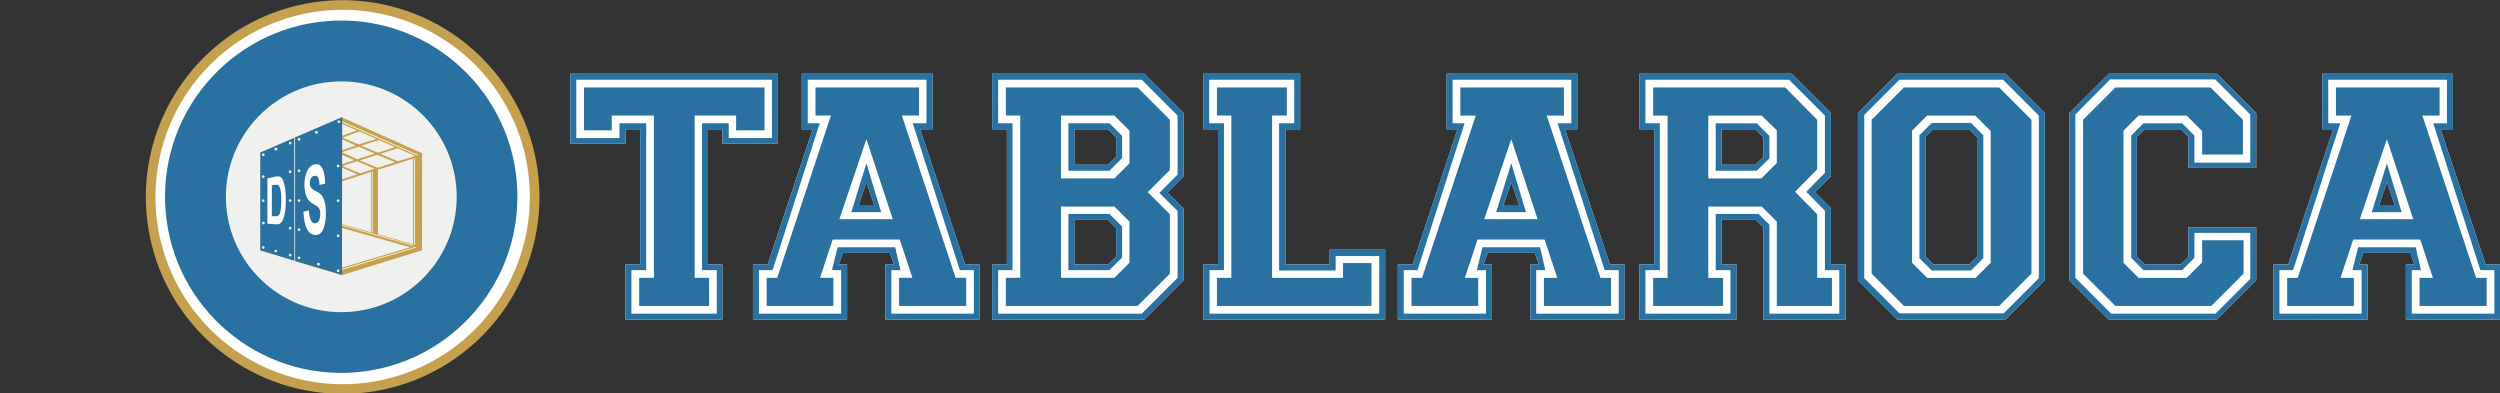
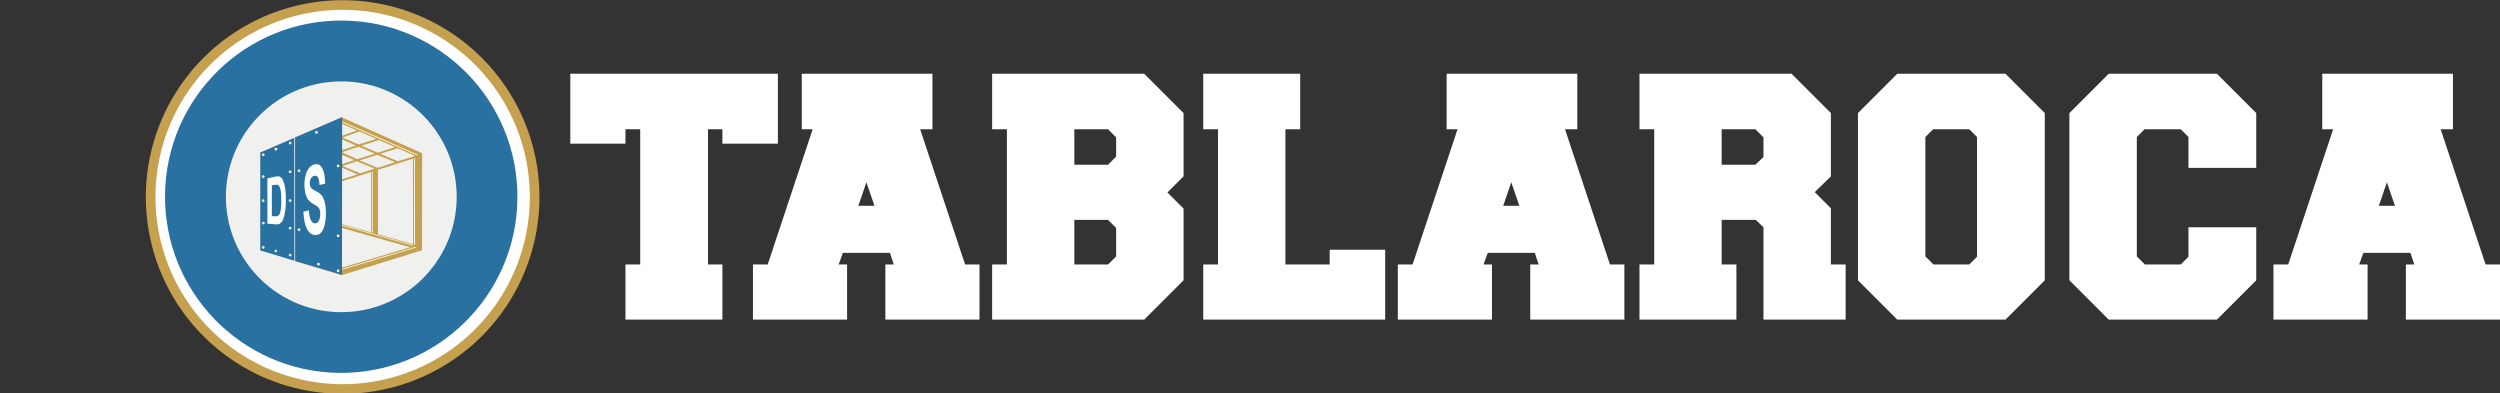
<svg xmlns="http://www.w3.org/2000/svg" xmlns:ns1="http://sodipodi.sourceforge.net/DTD/sodipodi-0.dtd" xmlns:ns2="http://www.inkscape.org/namespaces/inkscape" width="762.614" height="120" viewBox="0 0 762.614 120" version="1.1" id="svg85" ns1:docname="logo.svg" xml:space="preserve" ns2:version="1.4 (86a8ad7, 2024-10-11)" ns2:export-filename="new\logo.png" ns2:export-xdpi="96" ns2:export-ydpi="96">
  <rect x="0" y="0" width="762.614" height="120" fill="#333333" stroke="none" />
  <ns1:namedview id="namedview85" pagecolor="#ffffff" bordercolor="#111111" borderopacity="1" ns2:showpageshadow="0" ns2:pageopacity="0" ns2:pagecheckerboard="1" ns2:deskcolor="#d1d1d1" ns2:zoom="2" ns2:cx="436.5" ns2:cy="591.25" ns2:window-width="2400" ns2:window-height="1261" ns2:window-x="2391" ns2:window-y="-9" ns2:window-maximized="1" ns2:current-layer="svg85">
    <ns2:page x="0" y="0" width="762.614" height="120" id="page2" margin="0" bleed="0" />
  </ns1:namedview>
  <defs id="defs85" />
  <g id="g34" transform="translate(-159.666,-70.961)">
    <g id="g56" ns2:export-filename="logo.svg" ns2:export-xdpi="96" ns2:export-ydpi="96">
      <path id="path56-5" style="fill:#ffffff;fill-opacity:1;stroke:#c5a14f;stroke-width:20.422;stroke-linecap:round;stroke-linejoin:round" d="m -510.879,1199.231 a 406.689,406.689 0 0 1 -406.689,406.689 406.689,406.689 0 0 1 -406.689,-406.689 406.689,406.689 0 0 1 406.689,-406.689 406.689,406.689 0 0 1 406.689,406.689 z" transform="matrix(0.144,0,0,0.144,396.318,-41.631)" />
      <g id="g55" transform="translate(9.72,115.795)" ns2:export-filename="new\logo.svg" ns2:export-xdpi="96" ns2:export-ydpi="96">
        <path id="path42-7" style="font-size:83.14px;line-height:28.557px;font-family:'Varsity Regular';-inkscape-font-specification:'Varsity Regular, Normal';text-align:center;letter-spacing:0px;word-spacing:0px;text-anchor:middle;fill:#ffffff;fill-opacity:1;stroke-width:1.748;stroke-linecap:round;stroke-linejoin:round" d="m 858.345,-22.334 v 16.93 h 3.322 L 847.953,35.846 h -4.5 v 16.82 h 28.715 V 35.846 h -2.572 l 1.285,-3.537 h 14.357 l 1.18,3.537 h -2.572 v 16.82 h 28.715 V 35.846 h -4.393 L 894.453,-5.404 h 3.75 V -22.334 Z m 19.715,33.107 2.465,7.18 h -4.93 z" />
        <path style="font-size:83.14px;line-height:28.557px;font-family:'Varsity Regular';-inkscape-font-specification:'Varsity Regular, Normal';text-align:center;letter-spacing:0px;word-spacing:0px;text-anchor:middle;fill:#ffffff;fill-opacity:1;stroke-width:1.748;stroke-linecap:round;stroke-linejoin:round" d="m 781.203,40.667 v -51 l 12,-12 h 33 l 12,12 V 6.381 h -20.679 v -9.429 l -2.357,-2.357 h -11.036 l -2.357,2.357 V 33.381 l 2.464,2.464 h 10.929 l 2.357,-2.357 v -9 h 20.679 v 16.179 l -12,12 H 793.203 Z" id="path39-6" />
        <path id="path33-1" style="font-size:83.14px;line-height:28.557px;font-family:'Varsity Regular';-inkscape-font-specification:'Varsity Regular, Normal';text-align:center;letter-spacing:0px;word-spacing:0px;text-anchor:middle;fill:#ffffff;fill-opacity:1;stroke-width:1.748;stroke-linecap:round;stroke-linejoin:round" d="m 728.703,-22.334 -12,12 v 51 l 12,12 h 33 l 12,-12 v -51 l -12,-12 z m 10.928,16.93 h 11.037 l 2.357,2.357 V 33.488 l -2.357,2.357 h -10.93 l -2.463,-2.465 V -3.047 Z" />
        <path id="path27-4" style="font-size:83.14px;line-height:28.557px;font-family:'Varsity Regular';-inkscape-font-specification:'Varsity Regular, Normal';text-align:center;letter-spacing:0px;word-spacing:0px;text-anchor:middle;fill:#ffffff;fill-opacity:1;stroke-width:1.748;stroke-linecap:round;stroke-linejoin:round" d="m 650.06,-22.334 v 16.93 h 4.5 V 35.846 h -4.5 v 16.82 h 29.57 V 35.846 h -4.5 V 22.238 h 10.395 l 2.355,2.25 V 52.666 H 712.953 V 35.846 h -4.5 V 18.703 L 703.525,13.774 708.453,8.953 V -10.334 l -12,-12 z m 25.07,16.93 h 10.287 l 2.463,2.463 v 6 l -2.463,2.357 h -10.287 z" />
        <path id="path21-2" style="font-size:83.14px;line-height:28.557px;font-family:'Varsity Regular';-inkscape-font-specification:'Varsity Regular, Normal';text-align:center;letter-spacing:0px;word-spacing:0px;text-anchor:middle;fill:#ffffff;fill-opacity:1;stroke-width:1.748;stroke-linecap:round;stroke-linejoin:round" d="m 591.238,-22.334 v 16.93 h 3.322 L 580.845,35.846 h -4.5 v 16.82 h 28.715 V 35.846 h -2.572 l 1.287,-3.537 h 14.357 l 1.178,3.537 h -2.572 V 52.666 H 645.453 V 35.846 h -4.393 L 627.345,-5.404 h 3.75 V -22.334 Z m 19.715,33.107 2.465,7.18 h -4.93 z" />
        <path style="font-size:83.14px;line-height:28.557px;font-family:'Varsity Regular';-inkscape-font-specification:'Varsity Regular, Normal';text-align:center;letter-spacing:0px;word-spacing:0px;text-anchor:middle;fill:#ffffff;fill-opacity:1;stroke-width:1.748;stroke-linecap:round;stroke-linejoin:round" d="m 516.989,52.667 v -16.821 h 4.5 V -5.405 h -4.5 V -22.333 h 29.571 v 16.929 h -4.5 V 35.845 h 13.5 v -4.5 h 16.929 v 21.321 z" id="path18-3" />
        <path id="path9-2" style="font-size:83.14px;line-height:28.557px;font-family:'Varsity Regular';-inkscape-font-specification:'Varsity Regular, Normal';text-align:center;letter-spacing:0px;word-spacing:0px;text-anchor:middle;fill:#ffffff;fill-opacity:1;stroke-width:1.748;stroke-linecap:round;stroke-linejoin:round" d="m 452.595,-22.334 v 16.93 h 4.5 V 35.846 h -4.5 v 16.82 h 46.393 l 12,-12 V 18.809 l -4.928,-4.928 4.928,-4.928 V -10.334 l -12,-12 z m 25.072,16.93 h 10.285 l 2.465,2.463 v 5.895 l -2.465,2.463 h -10.285 z m 0,27.643 h 10.285 l 2.465,2.465 v 8.678 l -2.465,2.465 h -10.285 z" />
        <path id="path3-2" style="font-size:83.14px;line-height:28.557px;font-family:'Varsity Regular';-inkscape-font-specification:'Varsity Regular, Normal';text-align:center;letter-spacing:0px;word-spacing:0px;text-anchor:middle;fill:#ffffff;fill-opacity:1;stroke-width:1.748;stroke-linecap:round;stroke-linejoin:round" d="m 394.525,-22.334 v 16.93 h 3.32 L 384.132,35.846 h -4.5 v 16.82 h 28.713 V 35.846 h -2.57 l 1.285,-3.537 h 14.357 l 1.178,3.537 h -2.57 v 16.82 h 28.713 V 35.846 h -4.393 L 430.632,-5.404 h 3.75 V -22.334 Z m 19.713,33.107 2.465,7.18 h -4.928 z" />
        <path style="font-size:83.14px;line-height:28.557px;font-family:'Varsity Regular';-inkscape-font-specification:'Varsity Regular, Normal';text-align:center;letter-spacing:0px;word-spacing:0px;text-anchor:middle;fill:#ffffff;fill-opacity:1;stroke-width:1.748;stroke-linecap:round;stroke-linejoin:round" d="M 323.917,-1.012 V -22.333 h 63.321 v 21.321 h -16.929 v -4.393 h -4.393 V 35.845 h 4.393 v 16.821 h -29.571 v -16.821 h 4.5 V -5.405 h -4.5 v 4.393 z" id="text5-1-1" />
      </g>
-       <path d="M 333.637,114.782 V 93.461 h 63.321 v 21.321 h -16.929 v -4.393 h -4.393 v 41.25 h 4.393 v 16.821 H 350.459 v -16.821 h 4.5 v -41.25 h -4.5 v 4.393 z m 15,-1.714 v -4.5 h 8.143 v 44.786 h -4.5 v 13.286 h 26.036 v -13.286 h -4.5 v -44.786 h 8.143 v 4.5 h 13.179 V 95.283 h -59.679 v 17.786 z m -10.821,-2.357 V 97.64 h 55.071 v 13.071 h -8.679 v -4.5 h -12.643 v 49.5 h 4.393 v 8.571 h -21.321 v -8.571 h 4.5 v -49.5 h -12.857 v 4.5 z m 51.536,57.75 v -16.821 h 4.5 l 13.714,-41.25 h -3.321 V 93.461 h 39.857 v 16.929 h -3.75 l 13.714,41.25 h 4.393 v 16.821 h -28.714 v -16.821 h 2.571 l -1.179,-3.536 h -14.357 l -1.286,3.536 h 2.571 v 16.821 z m 26.893,-1.821 v -13.286 h -2.786 l 1.714,-6.964 h 17.571 l 1.607,6.964 h -2.786 v 13.286 h 25.179 v -13.286 h -4.286 l -14.357,-44.786 h 4.179 V 95.283 h -36.214 v 13.286 h 3.643 l -14.357,44.786 h -4.179 v 13.286 z m -22.714,-2.357 v -8.571 h 3.214 l 16.393,-49.5 h -4.714 v -8.571 h 31.607 v 8.571 h -5.25 l 16.393,49.5 h 3.214 v 8.571 h -20.464 v -8.571 h 4.071 l -3.857,-11.679 h -20.464 l -3.857,11.679 h 4.071 v 8.571 z m 38.464,-26.464 -8.036,-24.429 -8.25,24.429 z m -12.643,-2.143 4.607,-14.893 4.5,14.893 z m 7.071,-1.929 -2.464,-7.179 -2.464,7.179 z m 35.893,34.714 v -16.821 h 4.5 v -41.25 h -4.5 V 93.461 h 46.393 l 12,12 v 19.286 l -4.929,4.929 4.929,4.929 v 21.857 l -12,12 z m 45.643,-1.821 10.929,-10.929 v -20.357 l -5.571,-5.571 5.571,-5.571 V 106.211 L 507.959,95.283 h -43.821 v 13.286 h 4.393 v 44.786 h -4.393 v 13.286 z M 466.494,164.282 v -8.571 h 4.393 v -49.5 h -4.393 v -8.571 h 40.179 l 9.857,9.857 v 15.321 l -6.75,6.75 6.75,6.75 v 18.107 l -9.857,9.857 z m 33.107,-8.571 4.607,-4.607 v -12.536 l -4.607,-4.607 h -16.286 v 21.75 z m 0,-30.321 4.607,-4.607 v -9.964 l -4.607,-4.607 h -16.286 v 19.179 z m -14.036,27.964 v -17.143 h 12.536 l 3.857,3.857 v 9.429 l -3.857,3.857 z m 0,-30.321 v -14.464 h 12.536 l 3.857,3.857 v 6.75 l -3.857,3.857 z m 12.107,-1.821 2.464,-2.464 v -5.893 l -2.464,-2.464 h -10.286 v 10.821 z m 0,30.429 2.464,-2.464 v -8.679 l -2.464,-2.464 h -10.286 v 13.607 z m 29.036,16.821 v -16.821 h 4.5 v -41.25 h -4.5 V 93.461 h 29.571 v 16.929 h -4.5 v 41.25 h 13.5 v -4.5 h 16.929 v 21.321 z m 53.679,-1.821 v -17.571 h -13.286 v 4.393 h -17.25 v -44.893 h 4.607 V 95.283 H 528.53 v 13.286 h 4.5 v 44.786 h -4.393 v 13.286 z m -49.5,-2.357 v -8.571 h 4.393 v -49.5 h -4.393 v -8.571 h 21.321 v 8.571 h -4.5 v 49.5 h 21.643 v -4.5 h 8.679 v 13.071 z m 55.178,4.179 v -16.821 h 4.5 l 13.714,-41.25 h -3.321 V 93.461 h 39.857 v 16.929 h -3.75 l 13.714,41.25 h 4.393 v 16.821 h -28.714 v -16.821 h 2.571 l -1.179,-3.536 h -14.357 l -1.286,3.536 h 2.571 v 16.821 z m 26.893,-1.821 v -13.286 h -2.786 l 1.714,-6.964 h 17.571 l 1.607,6.964 h -2.786 v 13.286 h 25.179 v -13.286 h -4.286 l -14.357,-44.786 h 4.179 V 95.283 h -36.214 v 13.286 h 3.643 l -14.357,44.786 h -4.179 v 13.286 z m -22.714,-2.357 v -8.571 h 3.214 l 16.393,-49.5 h -4.714 v -8.571 h 31.607 v 8.571 h -5.25 l 16.393,49.5 h 3.214 v 8.571 h -20.464 v -8.571 h 4.071 l -3.857,-11.679 h -20.464 l -3.857,11.679 h 4.071 v 8.571 z m 38.464,-26.464 -8.036,-24.429 -8.25,24.429 z m -12.643,-2.143 4.607,-14.893 4.5,14.893 z m 7.071,-1.929 -2.464,-7.179 -2.464,7.179 z m 36.643,34.714 v -16.821 h 4.5 v -41.25 h -4.5 V 93.461 h 46.393 l 12,12 v 19.286 l -4.929,4.821 4.929,4.929 v 17.143 h 4.5 v 16.821 h -25.071 v -28.179 l -2.357,-2.25 h -10.393 v 13.607 h 4.5 v 16.821 z m 27.75,-1.821 v -13.286 h -4.5 v -17.143 h 13.071 l 3.321,3.321 v 27.107 h 21.321 v -13.286 h -4.393 v -18.107 l -5.679,-5.786 5.679,-5.786 v -17.464 l -10.929,-10.929 h -43.821 v 13.286 h 4.393 v 44.786 h -4.393 v 13.286 z m -23.571,-2.357 v -8.571 h 4.393 v -49.5 h -4.393 v -8.571 h 40.286 l 9.75,9.857 v 15.107 l -6.75,6.857 6.75,6.857 v 19.393 h 4.5 v 8.571 H 701.673 v -25.714 l -4.607,-4.607 h -16.286 v 21.75 h 4.5 v 8.571 z m 33,-38.893 4.714,-4.714 v -9.964 l -4.607,-4.5 h -16.286 v 19.179 z m -13.929,-2.357 v -14.464 h 12.536 l 3.857,3.857 v 6.857 l -3.857,3.75 z m 12.107,-1.821 2.464,-2.357 v -6 l -2.464,-2.464 h -10.286 v 10.821 z m 31.286,35.25 v -51 l 12,-12 h 33 l 12,12 v 51 l -12,12 h -33 z m 12.643,10.071 h 31.821 l 10.714,-10.714 V 106.211 L 770.673,95.283 h -31.607 l -10.714,10.714 v 49.821 z m -8.464,-12.107 v -46.929 l 9.857,-9.857 h 29.036 l 9.857,9.857 v 46.929 l -9.857,9.857 h -29.036 z m 16.929,1.286 h 14.786 l 4.607,-4.607 v -40.179 l -4.714,-4.714 H 747.53 l -4.607,4.607 v 40.286 z m -2.357,-6 v -37.5 l 3.75,-3.75 h 12 l 3.75,3.75 v 37.5 l -3.75,3.75 h -12 z m 4.286,1.929 h 10.929 l 2.357,-2.357 V 112.747 l -2.357,-2.357 h -11.036 l -2.357,2.357 v 36.429 z m 41.464,4.821 v -51 l 12,-12 h 33 l 12,12 v 16.714 H 827.244 v -9.429 l -2.357,-2.357 h -11.036 l -2.357,2.357 v 36.429 l 2.464,2.464 h 10.929 l 2.357,-2.357 v -9 h 20.679 v 16.179 l -12,12 h -33 z m 12.75,10.179 h 31.821 l 10.607,-10.607 v -14.036 h -17.036 v 7.607 l -3.75,3.75 h -11.786 l -3.75,-3.75 v -37.286 l 3.75,-3.75 h 11.786 l 3.75,3.75 v 8.25 h 17.036 V 105.89 L 835.387,95.175 h -32.036 l -10.607,10.714 v 49.821 z m -8.571,-12.214 v -46.929 l 9.857,-9.857 h 29.036 l 9.857,9.857 v 10.607 h -12.429 v -7.179 l -4.714,-4.714 h -14.679 l -4.607,4.607 v 40.286 l 4.607,4.607 h 14.679 l 4.714,-4.714 v -6.75 h 12.643 v 10.179 l -9.857,9.857 h -29.25 z m 58.071,14.036 v -16.821 h 4.5 l 13.714,-41.25 h -3.321 V 93.461 h 39.857 v 16.929 h -3.75 l 13.714,41.25 h 4.393 v 16.821 h -28.714 v -16.821 h 2.571 l -1.179,-3.536 h -14.357 l -1.286,3.536 h 2.571 v 16.821 z m 26.893,-1.821 v -13.286 h -2.786 l 1.714,-6.964 h 17.571 l 1.607,6.964 h -2.786 v 13.286 h 25.179 v -13.286 h -4.286 l -14.357,-44.786 h 4.179 V 95.283 h -36.214 v 13.286 h 3.643 l -14.357,44.786 h -4.179 v 13.286 z m -22.714,-2.357 v -8.571 h 3.214 l 16.393,-49.5 h -4.714 v -8.571 h 31.607 v 8.571 h -5.25 l 16.393,49.5 h 3.214 v 8.571 h -20.464 v -8.571 h 4.071 l -3.857,-11.679 h -20.464 l -3.857,11.679 h 4.071 v 8.571 z m 38.464,-26.464 -8.036,-24.429 -8.25,24.429 z m -12.643,-2.143 4.607,-14.893 4.5,14.893 z m 7.071,-1.929 -2.464,-7.179 -2.464,7.179 z" id="text5" style="font-size:83.14px;line-height:28.557px;font-family:'Varsity Regular';-inkscape-font-specification:'Varsity Regular, Normal';text-align:center;letter-spacing:0px;word-spacing:0px;text-anchor:middle;fill:#2971a1;stroke-width:1.748;stroke-linecap:round;stroke-linejoin:round" aria-label="TABLAROCA" />
      <g id="g32" transform="matrix(0.284,0,0,0.284,800.575,24.436)">
        <g id="g109-0-8-4" transform="matrix(0.507,0,0,0.507,-1425.004,-232.888)">
          <path fill="#2871A0" d="m -931.523,826.262 c 205.987,-7.705 379.231,152.983 386.982,358.934 7.751,205.951 -152.925,379.203 -358.909,386.998 -206.049,7.797 -379.394,-152.914 -387.147,-358.929 -7.753,-206.015 153.022,-379.297 359.074,-387.003 z" id="path3-2-9-4-3" style="fill:#2971a1;fill-opacity:1;stroke-width:1.043" />
        </g>
        <g id="g1" transform="matrix(0.906,0,0,0.906,-190.017,47.747)">
          <path fill="#f0f1ee" d="m -898.171,902.508 c 148.962,-4.21 273.14,113.103 277.373,262.041 4.233,148.937 -113.082,273.112 -262.044,277.366 -148.993,4.254 -273.219,-113.07 -277.453,-262.039 -4.233,-148.969 113.129,-273.157 262.124,-277.368 z" id="path6-6-4-0-8" style="stroke-width:1.043" transform="matrix(0.507,0,0,0.507,-1425.004,-232.888)" />
          <g id="g107-2-1-8-7-0" transform="matrix(0.529,0,0,0.529,-2137.009,101.733)">
            <path id="path7-4-4-8-6-8" style="fill:#c5a14f;fill-opacity:1" d="m 493.971,312.985 -105.432,45.398 0.275,277 104.768,31.068 179.748,-55.639 0.35,-217.477 z m -0.016,14.574 33.483,14.537 -33.435,12.11 z m 38.824,16.973 38.067,16.576 -39.344,12.467 -36.34,-15.303 z m -38.845,17.92 31.496,13.734 -31.482,10.217 z m 82.586,1.228 36.189,15.809 -38.539,12.58 -36.613,-15.623 z m -44.842,15.051 35.807,15.443 -39.371,12.482 -34.34,-15.721 z m 87.193,3.487 38.932,16.995 -38.348,12.027 -39.781,-16.486 z m -46.128,14.687 40.268,16.523 -38.982,12.475 -40.346,-16.43 z m -78.857,0.047 27.627,11.773 -27.631,8.918 z m 158.975,8.561 0.428,191.658 -78.59,-22.283 -0.186,-144.451 z m -125.301,5.684 39.182,16.672 -32.193,10.369 -39.449,-16.301 z m -33.682,14.529 34.59,14.822 -34.656,11.191 z m 64.977,9.736 -0.059,134.889 -65.143,-18.195 0.156,-95.996 z M 493.523,560.705 646.58,604.067 493.246,649.758 Z" ns1:nodetypes="ccccccccccccccccccccccccccccccccccccccccccccccccccccccccccccccccccc" />
            <path fill="#f2f1d4" d="m 658.048,603.286 4.269,0.802 -168.891,50.644 -0.083,-2.285 z" id="path26-5-2-2-3-80" ns1:nodetypes="ccccc" />
            <path fill="#f2f1d4" d="m 493.922,321.646 171.075,75.362 -3.203,0.998 -167.857,-73.8 z" id="path30-5-3-4-6-6" ns1:nodetypes="ccccc" />
            <path fill="#f2f1d4" d="m 493.63,553.478 159.708,45.289 -0.037,1.96 L 493.571,555.302 Z" id="path32-1-2-5-1-8" ns1:nodetypes="ccccc" />
            <path fill="#f2f1d4" d="m 655.348,404.707 2.287,-0.741 -0.005,194.385 -2.281,-0.633 z" id="path42-7-2-5-5-1" ns1:nodetypes="ccccc" />
            <path fill="#f2f1d4" d="m 560.634,434.865 2.199,-0.675 0.002,137.322 -2.197,-0.622 z" id="path43-1-1-1-4-9" ns1:nodetypes="ccccc" />
          </g>
          <path fill="#2871A0" d="m -998.508,1033.313 109.983,-47.357 -0.407,368.72 -109.287,-32.41 z" id="path8-6-7-2-8" style="fill:#2971a1;fill-opacity:1;stroke-width:1.043" ns1:nodetypes="ccccc" transform="matrix(0.507,0,0,0.507,-1425.004,-232.888)" />
          <path fill="#f0f1ee" d="m -950.268,1018.482 c 1.627,-0.869 3.651,-0.267 4.539,1.351 0.887,1.617 0.307,3.647 -1.302,4.551 -1.056,0.594 -2.349,0.575 -3.387,-0.051 -1.037,-0.625 -1.659,-1.759 -1.628,-2.97 0.031,-1.21 0.71,-2.311 1.779,-2.882 z" id="path10-8-1-0-9" style="stroke-width:1.043" transform="matrix(0.507,0,0,0.507,-1425.004,-232.888)" />
          <path fill="#f0f1ee" d="m -944.875,1326.463 c 1.775,-0.48 3.606,0.564 4.098,2.337 0.491,1.773 -0.541,3.61 -2.312,4.112 -1.786,0.506 -3.643,-0.537 -4.138,-2.326 -0.496,-1.788 0.56,-3.638 2.352,-4.122 z" id="path11-5-1-9-7" style="stroke-width:1.043" transform="matrix(0.507,0,0,0.507,-1425.004,-232.888)" />
          <path fill="#f0f1ee" d="m -990.345,1245.99 c 1.16,-0.347 2.418,-0.024 3.267,0.84 0.849,0.865 1.151,2.128 0.781,3.282 -0.368,1.154 -1.345,2.009 -2.538,2.222 -1.704,0.305 -3.35,-0.774 -3.75,-2.458 -0.402,-1.685 0.581,-3.388 2.239,-3.886 z" id="path12-7-5-7-2" style="stroke-width:1.043" transform="matrix(0.507,0,0,0.507,-1425.004,-232.888)" />
-           <path fill="#f0f1ee" d="m -990.577,1034.75 c 1.121,-0.436 2.392,-0.22 3.306,0.562 0.914,0.784 1.323,2.005 1.063,3.181 -0.259,1.175 -1.144,2.111 -2.303,2.437 -1.674,0.47 -3.424,-0.457 -3.976,-2.106 -0.552,-1.649 0.289,-3.441 1.91,-4.073 z" id="path13-6-2-3-28" style="stroke-width:1.043" transform="matrix(0.507,0,0,0.507,-1425.004,-232.888)" />
+           <path fill="#f0f1ee" d="m -990.577,1034.75 z" id="path13-6-2-3-28" style="stroke-width:1.043" transform="matrix(0.507,0,0,0.507,-1425.004,-232.888)" />
          <path fill="#f0f1ee" d="m -990.31,1108.283 c 1.709,-0.497 3.498,0.483 3.997,2.191 0.5,1.709 -0.48,3.499 -2.188,3.999 -1.71,0.502 -3.503,-0.479 -4.003,-2.19 -0.5,-1.711 0.482,-3.502 2.194,-4 z" id="path14-1-7-7-2" style="stroke-width:1.043" transform="matrix(0.507,0,0,0.507,-1425.004,-232.888)" />
          <path fill="#f0f1ee" d="m -898.819,1342.16 c 1.717,-0.445 3.47,0.583 3.92,2.298 0.451,1.715 -0.572,3.471 -2.286,3.928 -1.722,0.457 -3.488,-0.571 -3.941,-2.293 -0.452,-1.723 0.581,-3.486 2.306,-3.933 z" id="path15-8-6-2-8" style="stroke-width:1.043" transform="matrix(0.507,0,0,0.507,-1425.004,-232.888)" />
          <path fill="#f0f1ee" d="m -898.319,1096.912 c 1.764,-0.183 3.342,1.099 3.526,2.862 0.185,1.764 -1.095,3.344 -2.859,3.53 -1.766,0.186 -3.35,-1.096 -3.533,-2.862 -0.185,-1.767 1.099,-3.348 2.867,-3.53 z" id="path16-9-1-6-90" style="stroke-width:1.043" transform="matrix(0.507,0,0,0.507,-1425.004,-232.888)" />
-           <path fill="#f0f1ee" d="m -990.678,1312.061 c 1.06,-0.466 2.289,-0.326 3.215,0.368 0.927,0.694 1.41,1.832 1.262,2.98 -0.147,1.149 -0.901,2.128 -1.974,2.565 -1.626,0.662 -3.484,-0.104 -4.169,-1.721 -0.685,-1.618 0.057,-3.486 1.666,-4.192 z" id="path17-2-4-0-7" style="stroke-width:1.043" transform="matrix(0.507,0,0,0.507,-1425.004,-232.888)" />
          <path fill="#f0f1ee" d="m -898.271,1260.218 c 1.756,-0.154 3.307,1.137 3.473,2.892 0.166,1.755 -1.115,3.314 -2.87,3.491 -1.769,0.178 -3.346,-1.117 -3.514,-2.888 -0.167,-1.77 1.139,-3.339 2.911,-3.495 z" id="path18-7-2-1-8" style="stroke-width:1.043" transform="matrix(0.507,0,0,0.507,-1425.004,-232.888)" />
-           <path fill="#f0f1ee" d="m -897.393,993.789 c 1.598,-0.655 3.427,0.071 4.138,1.645 0.71,1.573 0.047,3.427 -1.5,4.192 -1.05,0.519 -2.301,0.424 -3.261,-0.248 -0.96,-0.672 -1.476,-1.815 -1.347,-2.979 0.13,-1.165 0.886,-2.166 1.969,-2.61 z" id="path19-9-3-6-1" style="stroke-width:1.043" transform="matrix(0.507,0,0,0.507,-1425.004,-232.888)" />
-           <path fill="#f0f1ee" d="m -899.156,1178.372 c 1.621,-0.624 3.443,0.157 4.11,1.759 0.668,1.603 -0.064,3.446 -1.649,4.155 -1.063,0.476 -2.3,0.337 -3.232,-0.363 -0.932,-0.699 -1.41,-1.849 -1.25,-3.002 0.161,-1.154 0.935,-2.129 2.021,-2.548 z" id="path20-5-2-5-5" style="stroke-width:1.043" transform="matrix(0.507,0,0,0.507,-1425.004,-232.888)" />
-           <path fill="#f0f1ee" d="m -990.947,1178.329 c 1.07,-0.595 2.387,-0.526 3.39,0.178 1.003,0.703 1.516,1.918 1.32,3.127 -0.195,1.209 -1.065,2.2 -2.239,2.553 -1.564,0.468 -3.23,-0.316 -3.865,-1.82 -0.635,-1.504 -0.035,-3.245 1.394,-4.038 z" id="path21-4-2-7-8" style="stroke-width:1.043" transform="matrix(0.507,0,0,0.507,-1425.004,-232.888)" />
          <path fill="#2871A0" d="m -1000.661,1034.403 0.446,287.414 -79.855,-24.209 0.059,-229.121 z" id="path44-3-1-5-6" style="fill:#2971a1;fill-opacity:1;stroke-width:1.043" ns1:nodetypes="cccccc" transform="matrix(0.507,0,0,0.507,-1425.004,-232.888)" />
          <path fill="#f0f1ee" d="m -1044.415,1057.492 c 1.147,-0.399 2.421,-0.152 3.336,0.649 0.914,0.8 1.328,2.03 1.084,3.22 -0.245,1.19 -1.11,2.158 -2.266,2.533 -1.762,0.573 -3.655,-0.38 -4.246,-2.135 -0.59,-1.755 0.342,-3.658 2.091,-4.267 z" id="path47-1-6-4-1" style="stroke-width:1.043" transform="matrix(0.507,0,0,0.507,-1425.004,-232.888)" />
          <path fill="#f0f1ee" d="m -1011.53,1110.812 c 1.611,-0.772 3.542,-0.099 4.325,1.506 0.782,1.604 0.123,3.541 -1.477,4.333 -1.616,0.801 -3.574,0.134 -4.364,-1.486 -0.79,-1.62 -0.11,-3.574 1.516,-4.353 z" id="path48-2-8-1-2" style="stroke-width:1.043" transform="matrix(0.507,0,0,0.507,-1425.004,-232.888)" />
          <path fill="#f0f1ee" d="m -1011.911,1178.387 c 1.004,-0.655 2.288,-0.701 3.336,-0.12 1.048,0.581 1.689,1.694 1.666,2.893 -0.024,1.198 -0.708,2.284 -1.779,2.824 -1.533,0.773 -3.403,0.213 -4.259,-1.275 -0.857,-1.488 -0.402,-3.385 1.036,-4.322 z" id="path49-3-5-2-4" style="stroke-width:1.043" transform="matrix(0.507,0,0,0.507,-1425.004,-232.888)" />
          <path fill="#f0f1ee" d="m -1073.991,1230.659 c 1.628,-0.642 3.471,0.13 4.157,1.741 0.684,1.611 -0.037,3.474 -1.629,4.202 -1.069,0.488 -2.318,0.358 -3.263,-0.34 -0.945,-0.698 -1.436,-1.854 -1.284,-3.018 0.153,-1.165 0.926,-2.155 2.02,-2.585 z" id="path50-3-7-0-2" style="stroke-width:1.043" transform="matrix(0.507,0,0,0.507,-1425.004,-232.888)" />
          <path fill="#f0f1ee" d="m -1011.044,1242.471 c 1.7,-0.487 3.476,0.488 3.975,2.184 0.5,1.696 -0.462,3.479 -2.154,3.991 -1.712,0.519 -3.518,-0.456 -4.024,-2.17 -0.505,-1.715 0.483,-3.513 2.202,-4.006 z" id="path51-4-6-0-5" style="stroke-width:1.043" transform="matrix(0.507,0,0,0.507,-1425.004,-232.888)" />
          <path fill="#f0f1ee" d="m -1010.682,1305.265 c 1.706,-0.288 3.334,0.827 3.681,2.522 0.346,1.695 -0.713,3.361 -2.395,3.766 -1.141,0.275 -2.342,-0.094 -3.131,-0.964 -0.79,-0.869 -1.041,-2.1 -0.656,-3.209 0.384,-1.11 1.343,-1.921 2.501,-2.116 z" id="path52-1-1-1-8" style="stroke-width:1.043" transform="matrix(0.507,0,0,0.507,-1425.004,-232.888)" />
          <path fill="#f0f1ee" d="m -1011.272,1043.555 c 1.672,-0.62 3.527,0.242 4.133,1.919 0.605,1.676 -0.272,3.524 -1.953,4.115 -1.662,0.584 -3.484,-0.28 -4.082,-1.936 -0.599,-1.657 0.251,-3.485 1.902,-4.098 z" id="path53-1-8-4-62" style="stroke-width:1.043" transform="matrix(0.507,0,0,0.507,-1425.004,-232.888)" />
          <path fill="#f0f1ee" d="m -1073.619,1070.767 c 1.614,-0.274 3.174,0.712 3.621,2.286 0.447,1.575 -0.366,3.233 -1.883,3.845 -1.139,0.46 -2.44,0.229 -3.351,-0.594 -0.911,-0.824 -1.272,-2.095 -0.927,-3.273 0.343,-1.179 1.33,-2.058 2.54,-2.264 z" id="path54-3-9-6-6" style="stroke-width:1.043" transform="matrix(0.507,0,0,0.507,-1425.004,-232.888)" />
          <path fill="#f0f1ee" d="m -1074.397,1122.099 c 1.606,-0.716 3.486,0 4.212,1.599 0.726,1.6 0.024,3.486 -1.572,4.223 -1.61,0.743 -3.518,0.032 -4.25,-1.582 -0.733,-1.615 -0.01,-3.518 1.61,-4.239 z" id="path55-8-2-0-5" style="stroke-width:1.043" transform="matrix(0.507,0,0,0.507,-1425.004,-232.888)" />
          <path fill="#f0f1ee" d="m -1073.695,1287.474 c 1.604,-0.319 3.188,0.635 3.654,2.203 0.465,1.568 -0.34,3.233 -1.859,3.841 -1.114,0.447 -2.385,0.223 -3.283,-0.575 -0.897,-0.799 -1.264,-2.036 -0.949,-3.195 0.315,-1.159 1.259,-2.039 2.437,-2.274 z" id="path56-7-7-7-3" style="stroke-width:1.043" transform="matrix(0.507,0,0,0.507,-1425.004,-232.888)" />
          <path fill="#f0f1ee" d="m -1074.206,1178.377 c 1.046,-0.362 2.206,-0.126 3.028,0.616 0.822,0.741 1.177,1.869 0.925,2.947 -0.251,1.079 -1.068,1.934 -2.132,2.236 -1.585,0.448 -3.237,-0.445 -3.73,-2.015 -0.493,-1.57 0.352,-3.247 1.909,-3.784 z" id="path57-4-9-1-9" style="stroke-width:1.043" transform="matrix(0.507,0,0,0.507,-1425.004,-232.888)" />
          <path fill="#f0f1ee" d="m -1043.897,1295.946 c 1.6,-0.103 2.997,1.075 3.163,2.671 0.167,1.595 -0.956,3.037 -2.543,3.266 -1.084,0.158 -2.168,-0.292 -2.823,-1.17 -0.655,-0.877 -0.777,-2.045 -0.317,-3.039 0.459,-0.994 1.427,-1.658 2.52,-1.728 z" id="path58-2-5-7-2" style="stroke-width:1.043" transform="matrix(0.507,0,0,0.507,-1425.004,-232.888)" />
          <path style="font-weight:bold;font-size:68.09px;line-height:73.701px;font-family:Arial;-inkscape-font-specification:'Arial, Bold';text-align:center;letter-spacing:0px;word-spacing:0px;text-anchor:middle;fill:#ffffff;stroke-width:5.461;stroke-linecap:round;stroke-linejoin:round" d="m -1921.456,379.067 6.45,-1.586 c 0.376,5.199 1.153,9.035 2.33,11.514 1.189,2.502 2.785,3.801 4.8,3.881 2.13,0.086 3.738,-0.972 4.812,-3.183 1.098,-2.266 1.644,-4.935 1.651,-7.99 0.01,-1.961 -0.225,-3.618 -0.68,-4.966 -0.449,-1.38 -1.238,-2.56 -2.367,-3.533 -0.777,-0.644 -2.543,-1.763 -5.297,-3.334 -3.55,-1.964 -6.038,-4.418 -7.464,-7.382 -2.009,-4.113 -3.01,-9.2 -3.004,-15.312 0.01,-3.933 0.479,-7.683 1.426,-11.265 0.965,-3.646 2.336,-6.566 4.114,-8.759 1.802,-2.221 3.962,-3.62 6.487,-4.18 4.132,-0.914 7.227,0.684 9.296,4.845 2.081,4.228 3.167,10.247 3.252,18.008 l -6.632,1.595 c -0.273,-4.208 -0.88,-7.155 -1.82,-8.839 -0.922,-1.712 -2.318,-2.403 -4.187,-2.084 -1.924,0.329 -3.434,1.549 -4.533,3.648 -0.704,1.338 -1.056,3.03 -1.062,5.082 0,1.871 0.328,3.432 0.983,4.684 0.831,1.601 2.858,3.154 6.08,4.685 3.222,1.576 5.601,3.348 7.13,5.3 1.554,1.935 2.755,4.702 3.611,8.301 0.874,3.581 1.305,8.066 1.293,13.436 -0.012,4.868 -0.546,9.41 -1.602,13.603 -1.05,4.162 -2.53,7.192 -4.442,9.094 -1.911,1.836 -4.29,2.614 -7.136,2.353 -4.145,-0.379 -7.318,-2.963 -9.533,-7.692 -2.215,-4.686 -3.532,-11.315 -3.957,-19.924 z" id="path31-6" />
          <path style="font-weight:bold;font-size:68.09px;line-height:73.701px;font-family:Arial;-inkscape-font-specification:'Arial, Bold';text-align:center;letter-spacing:0px;word-spacing:0px;text-anchor:middle;fill:#ffffff;stroke-width:4.354;stroke-linecap:round;stroke-linejoin:round" d="m -1964.132,339.556 9.676,-2.092 c 2.182,-0.472 3.846,-0.463 4.988,0.031 1.538,0.689 2.854,2.229 3.947,4.631 1.093,2.431 1.925,5.532 2.492,9.296 0.566,3.759 0.847,8.474 0.842,14.126 -0.01,4.967 -0.281,9.251 -0.818,12.84 -0.658,4.357 -1.597,7.845 -2.811,10.462 -0.914,1.96 -2.153,3.438 -3.711,4.433 -1.166,0.721 -2.719,0.994 -4.669,0.826 l -9.922,-0.856 z m 5.293,8.21 -0.01,36.627 3.943,0.138 c 1.471,0.052 2.535,-0.093 3.188,-0.436 0.856,-0.445 1.563,-1.227 2.124,-2.349 0.571,-1.129 1.035,-2.995 1.398,-5.602 0.358,-2.643 0.537,-6.236 0.542,-10.773 0.01,-4.537 -0.174,-8.001 -0.527,-10.385 -0.358,-2.375 -0.856,-4.19 -1.495,-5.446 -0.643,-1.247 -1.461,-2.025 -2.448,-2.336 -0.74,-0.243 -2.187,-0.186 -4.344,0.17 z" id="text28-1" />
        </g>
      </g>
      <g id="g32-4" transform="matrix(0.284,0,0,0.284,740.575,-163.814)">
        <g id="g109-0-8-4-8" transform="matrix(0.507,0,0,0.507,-1425.004,-232.888)" />
      </g>
    </g>
  </g>
</svg>